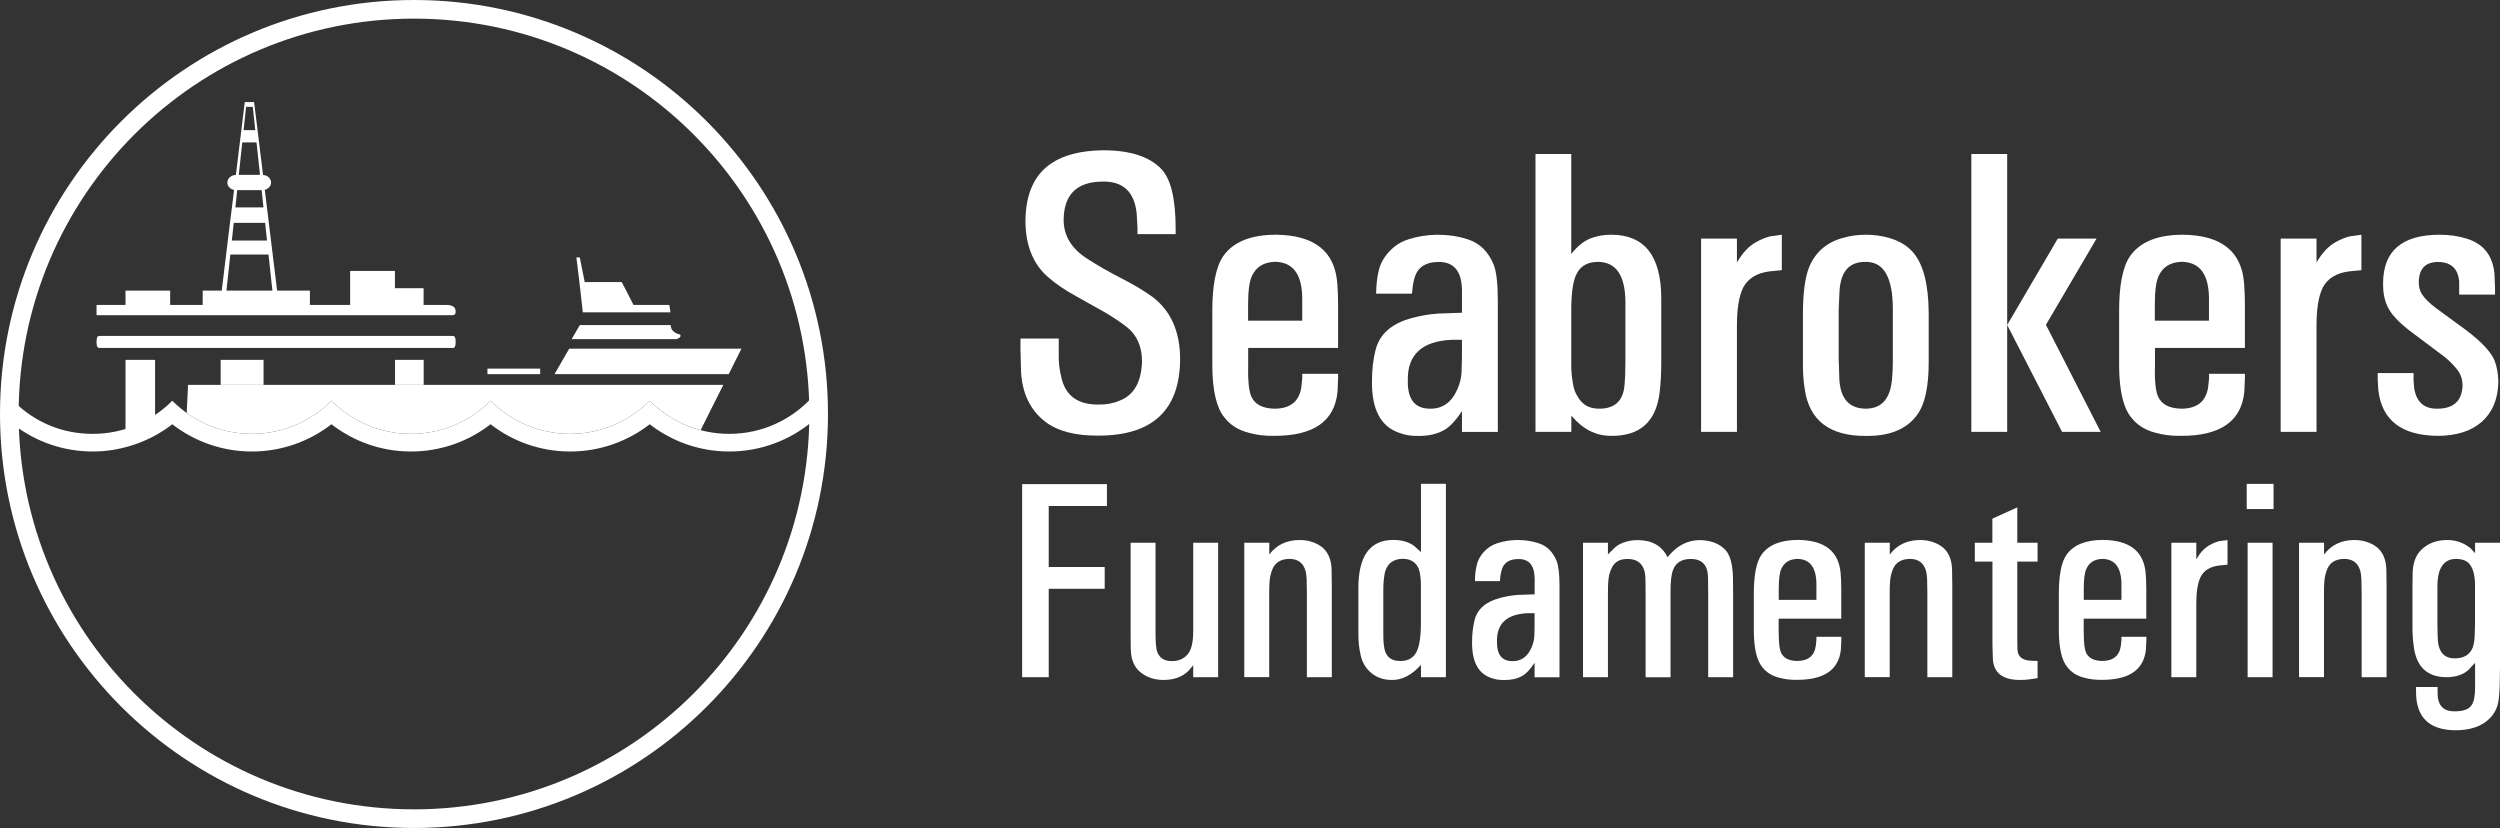
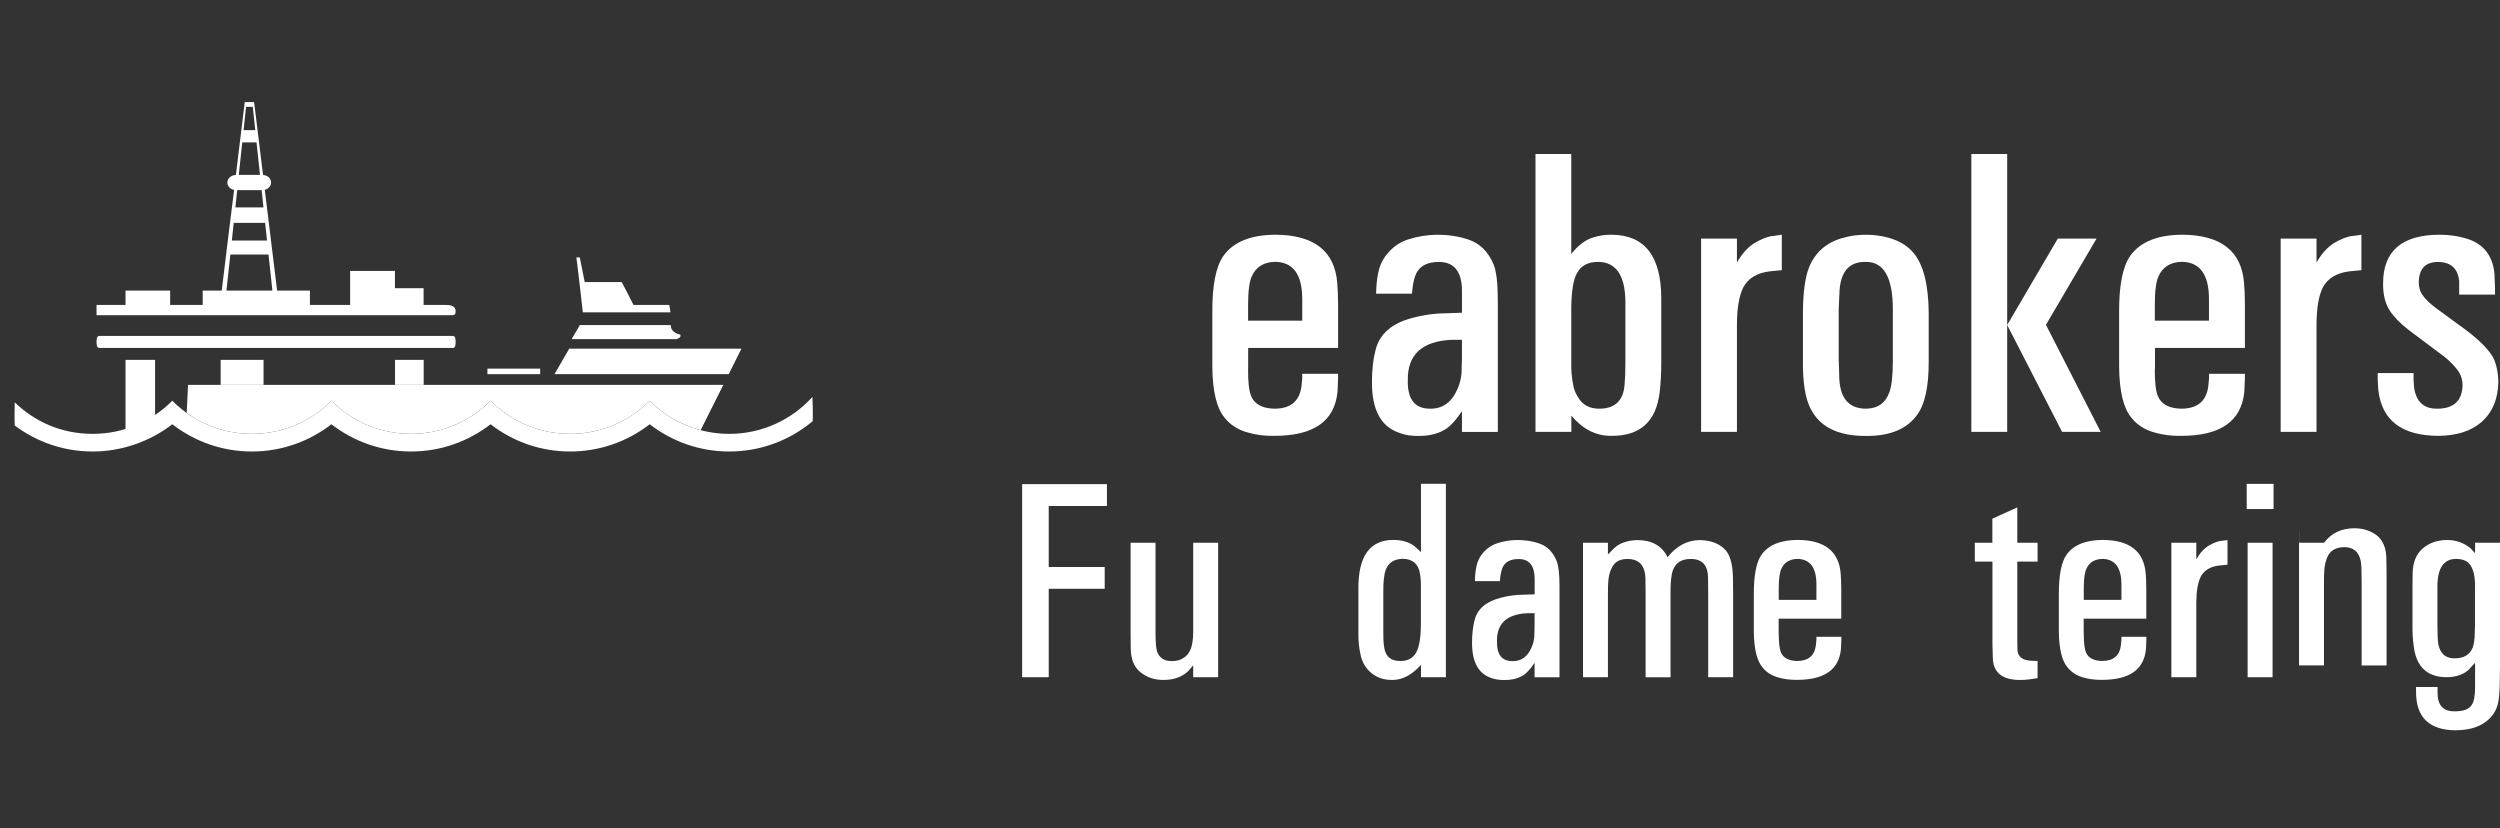
<svg xmlns="http://www.w3.org/2000/svg" id="Layer_1" data-name="Layer 1" viewBox="0 0 301.94 100">
  <rect x="0" y="0" width="301.94" height="100" fill="#333333" stroke="none" />
  <defs>
    <style>
      .cls-1, .cls-2 {
        fill: #fff;
      }

      .cls-2 {
        fill-rule: evenodd;
      }
    </style>
  </defs>
  <g>
    <g>
      <polygon class="cls-2" points="88.01 45.19 66.97 45.19 68.75 42.11 89.55 42.11 88.01 45.19 88.01 45.19" />
      <path class="cls-2" d="M81.7,40.96h-12.66l.99-1.7h10.98c-.03.66.57,1.03,1.15,1.15.14.4-.28.44-.45.56h-.01Z" />
      <path class="cls-2" d="M80.98,37.72h-10.59s-.5-4.56-.78-6.65c.06.08.37-.04.42.05.19.96.24,1.2.59,2.95h4.47c.54.99.63,1.23,1.42,2.76h4.32c.05.29.1.41.14.89h.01Z" />
      <polygon class="cls-2" points="65.24 45.19 58.87 45.19 58.87 44.52 65.24 44.52 65.24 45.19 65.24 45.19" />
      <path class="cls-2" d="M22.55,49.88l.16-3.4h64.65l-2.74,5.47c-2.37-.62-4.48-1.87-6.15-3.55-2.45,2.47-5.85,4-9.61,4s-7.15-1.53-9.61-4c-2.45,2.47-5.85,4-9.61,4s-7.16-1.53-9.61-4c-2.45,2.47-5.85,4-9.61,4-2.94,0-5.65-.94-7.87-2.52h0Z" />
      <path class="cls-2" d="M30.53,12.91h-.81l-.3,2.81h1.41l-.3-2.81h0ZM28.26,22.94c-.46-.1-.8-.46-.8-.89,0-.5.46-.91,1.03-.92h0l1.07-8.8h1.13l1.08,8.8c.54.03.97.43.97.91,0,.42-.32.77-.76.88l1.49,12.18h3.96v1.73h4.86v-4.11h5.41v2.09h3.46v2.02h2.72c.72,0,1.15.23,1.15.76-.02.24.02.47-.43.48H11.66v-1.24h3.5v-1.73h5.39v1.73h3.93v-1.73h2.3c.29-2.56,1.49-12.14,1.49-12.14v-.02h0ZM30.99,17.2h-1.73l-.42,3.92h2.56l-.42-3.92h.01ZM31.83,25.05h-3.4l.22-2.09h2.95l.22,2.09h.01ZM32.03,26.92h-3.8l-.23,2.13h4.25l-.23-2.13h0ZM32.9,35.1h-5.55l.47-4.36h4.61l.47,4.36h0ZM54.62,42.02H12.08c-.21,0-.42,0-.42-.73s.21-.72.42-.72h42.53c.21,0,.42,0,.42.73s-.21.73-.42.73h0ZM47.71,43.46h3.46v3.02h-3.46v-3.02h0ZM26.65,43.46h5.18v3.02h-5.18v-3.02h0ZM15.16,43.46h3.57v7.37c-1.09.73-2.29,1.33-3.57,1.71v-9.09h0Z" />
      <path class="cls-2" d="M98.12,47.94c-2.48,2.74-6.06,4.46-10.04,4.46-3.76,0-7.15-1.53-9.61-4-2.45,2.47-5.85,4-9.61,4s-7.15-1.53-9.61-4c-2.45,2.47-5.85,4-9.61,4s-7.16-1.53-9.61-4c-2.45,2.47-5.85,4-9.61,4s-7.15-1.53-9.61-4c-2.45,2.47-5.85,4-9.61,4s-6.98-1.45-9.42-3.81c0,.47-.02.94-.02,1.41s0,.93.02,1.39c2.62,1.97,5.89,3.14,9.42,3.14s6.96-1.23,9.61-3.29c2.66,2.06,5.99,3.29,9.61,3.29s6.95-1.23,9.61-3.29c2.66,2.06,5.99,3.29,9.61,3.29s6.95-1.23,9.61-3.29c2.65,2.06,5.99,3.29,9.61,3.29s6.95-1.23,9.61-3.29c2.66,2.06,5.99,3.29,9.61,3.29,3.84,0,7.35-1.38,10.08-3.67,0-.29.01-.58.01-.86,0-.69-.02-1.38-.05-2.06h0Z" />
    </g>
-     <path class="cls-1" d="M50,0C22.39,0,0,22.39,0,50s22.39,50,50,50,50-22.39,50-50S77.61,0,50,0ZM50,97.75c-26.37,0-47.75-21.38-47.75-47.75S23.63,2.25,50,2.25s47.75,21.38,47.75,47.75-21.38,47.75-47.75,47.75Z" />
  </g>
  <g>
-     <path class="cls-1" d="M127.87,40.92v1.88c-.02.95.08,1.84.29,2.66.46,2.28,1.96,3.42,4.49,3.4.95.02,1.81-.14,2.59-.48,1.73-.67,2.62-2.26,2.69-4.78-.02-1.73-.59-3.07-1.74-4.02-.81-.65-1.77-1.29-2.88-1.93l-3.35-1.88c-1.33-.73-2.44-1.48-3.33-2.26-1.85-1.58-2.78-3.87-2.78-6.85.03-3.25,1.07-5.55,3.11-6.92,1.52-1.03,3.61-1.56,6.28-1.59,3.25,0,5.59.76,7.04,2.28,1.14,1.22,1.71,3.61,1.71,7.18v.67h-4.61v-.81l-.1-1.74c-.29-2.58-1.66-3.85-4.11-3.8-3.11.02-4.67,1.55-4.71,4.61,0,1.95.97,3.53,2.92,4.75,1.2.78,2.57,1.56,4.09,2.34,1.52.78,2.76,1.53,3.71,2.22,2.23,1.68,3.35,4.2,3.35,7.56-.05,6.13-3.34,9.2-9.86,9.2-2.8.03-4.96-.54-6.47-1.71-1.77-1.39-2.73-3.38-2.88-5.97l-.07-2.71v-1.33h4.61v.03Z" />
    <path class="cls-1" d="M150.74,44.53c-.02,1.58.11,2.69.38,3.33.41.97,1.35,1.47,2.8,1.5,1.93,0,3.02-.89,3.26-2.66l.1-1v-.55h4.33v.55l-.07,1.62c-.35,3.57-2.91,5.34-7.68,5.32-1.11.02-2.13-.11-3.07-.38-1.24-.32-2.2-.93-2.9-1.83-.95-1.14-1.44-3.18-1.47-6.11v-6.61c-.02-3.26.44-5.54,1.35-6.82,1.22-1.7,3.34-2.54,6.35-2.54,4.63.05,7.09,2,7.39,5.85.06.75.1,1.61.1,2.59v5.23h-10.86v2.52h-.01ZM150.74,38.73h6.54v-2.69c-.02-2.9-1.1-4.37-3.26-4.42-1.38.03-2.32.61-2.83,1.74-.3.65-.45,1.81-.45,3.47,0,0,0,1.9,0,1.9Z" />
    <path class="cls-1" d="M166.47,32.91c.17-.92.6-1.75,1.27-2.48.67-.74,1.47-1.25,2.39-1.53,1.09-.35,2.23-.53,3.42-.55,1.38,0,2.63.19,3.76.57,1.41.46,2.44,1.47,3.09,3.04.33.82.5,2.29.5,4.4v15.81h-4.33v-2.52c-.79,1.19-1.52,1.96-2.19,2.31-.86.48-1.88.7-3.07.69-.87.02-1.65-.11-2.33-.38-2.22-.76-3.31-2.82-3.28-6.18,0-1.41.14-2.68.43-3.8.48-1.95,1.96-3.25,4.47-3.9,1-.27,2.03-.44,3.09-.52l2.88-.1v-2.73c-.03-2.31-1-3.45-2.9-3.4-1.16.02-1.98.39-2.47,1.12-.35.52-.57,1.43-.67,2.71h-4.33c.02-.98.1-1.83.26-2.54v-.02ZM176.57,41.04h-1.26c-3.58.17-5.34,1.81-5.28,4.9-.05,2.27.84,3.41,2.66,3.42,1.54.03,2.65-.77,3.35-2.4.27-.62.43-1.26.48-1.93l.05-1.85v-2.14h0Z" />
    <path class="cls-1" d="M189.77,18.6v12.08c.82-1.06,1.73-1.74,2.71-2.02.67-.21,1.37-.31,2.12-.31,4.02,0,6.04,2.57,6.04,7.7v7.68c0,1.3-.06,2.5-.19,3.61-.41,3.58-2.38,5.35-5.89,5.3-1.84,0-3.43-.82-4.78-2.45v1.97h-4.33V18.6h4.33,0ZM189.77,43.75c-.02.92.05,1.78.21,2.59.08.59.27,1.11.57,1.57.54.98,1.43,1.47,2.66,1.45,1.85-.02,2.85-.98,3-2.9.06-.65.1-1.56.1-2.73v-7.37c-.05-3.11-1.13-4.68-3.23-4.73-1.27-.02-2.15.45-2.64,1.4-.41.75-.63,2.07-.67,3.97v6.75h0Z" />
    <path class="cls-1" d="M209.78,28.82v2.88c.67-1.16,1.44-1.98,2.33-2.47.59-.33,1.16-.56,1.71-.69l1.38-.19v4.28l-1.45.14c-1.55.19-2.62.84-3.21,1.95-.51,1.03-.76,2.55-.76,4.56v12.88h-4.33v-23.34h4.33,0Z" />
    <path class="cls-1" d="M217.75,37.73c.02-2.42.26-4.24.74-5.44.74-1.81,2.08-2.99,4.02-3.54.9-.27,1.85-.4,2.85-.4s1.93.13,2.85.4c1.2.35,2.15.93,2.85,1.74,1.22,1.41,1.85,3.83,1.88,7.25v5.85c.02,3.09-.46,5.28-1.43,6.56-1.24,1.68-3.26,2.51-6.06,2.5-4.45.05-6.95-1.85-7.49-5.7-.16-1.01-.23-2.13-.21-3.35v-5.87ZM222.08,43.58l.07,2.26c.14,2.36,1.23,3.53,3.26,3.52,1.41-.03,2.34-.71,2.8-2.04.27-.78.4-2.02.4-3.73v-6.23c0-3.85-1.09-5.76-3.28-5.73-1.97-.03-3.02,1.14-3.16,3.52l-.1,2.21v6.23h.01Z" />
    <path class="cls-1" d="M242.42,18.6v33.56h-4.33V18.6h4.33ZM248.53,28.82h4.68l-6.11,10.41,6.61,12.93h-4.66l-6.63-12.91,6.11-10.43h0Z" />
    <path class="cls-1" d="M260.25,44.53c-.02,1.58.11,2.69.38,3.33.41.97,1.35,1.47,2.81,1.5,1.93,0,3.02-.89,3.26-2.66l.1-1v-.55h4.33v.55l-.07,1.62c-.35,3.57-2.91,5.34-7.68,5.32-1.11.02-2.13-.11-3.07-.38-1.24-.32-2.2-.93-2.9-1.83-.95-1.14-1.44-3.18-1.47-6.11v-6.61c-.02-3.26.44-5.54,1.35-6.82,1.22-1.7,3.34-2.54,6.35-2.54,4.63.05,7.09,2,7.39,5.85.06.75.1,1.61.1,2.59v5.23h-10.86v2.52h-.02ZM260.25,38.73h6.54v-2.69c-.02-2.9-1.1-4.37-3.26-4.42-1.38.03-2.32.61-2.83,1.74-.3.65-.45,1.81-.45,3.47,0,0,0,1.9,0,1.9Z" />
    <path class="cls-1" d="M279.78,28.82v2.88c.67-1.16,1.44-1.98,2.33-2.47.59-.33,1.16-.56,1.71-.69l1.38-.19v4.28l-1.45.14c-1.55.19-2.62.84-3.21,1.95-.51,1.03-.76,2.55-.76,4.56v12.88h-4.33v-23.34h4.33Z" />
    <path class="cls-1" d="M291.5,45.05v.86l.07.95c.27,1.71,1.22,2.54,2.85,2.5,1.93-.02,2.93-.95,3-2.8,0-.63-.16-1.2-.48-1.69-.43-.6-.97-1.17-1.62-1.71l-2.16-1.62-2.28-1.71c-1.03-.81-1.77-1.57-2.23-2.28-.57-.87-.85-1.98-.83-3.33,0-3.9,2.27-5.86,6.82-5.87,1.19,0,2.29.16,3.3.48,2,.62,3.11,2.02,3.33,4.21l.07,1.78v.76h-4.33v-1.59c-.14-1.54-.97-2.32-2.5-2.35-1.55-.02-2.35.79-2.38,2.42,0,.6.13,1.1.4,1.5.35.52.91,1.08,1.69,1.66l2.69,1.97c2.36,1.66,3.8,3.08,4.33,4.25.32.78.48,1.66.5,2.66-.03,2.11-.73,3.75-2.09,4.92-1.25,1.06-2.97,1.6-5.16,1.62-4.42-.02-6.84-1.87-7.25-5.56l-.07-1.19v-.83h4.33Z" />
    <path class="cls-1" d="M133.69,58.48v2.63h-7.03v7.37h6.76v2.63h-6.76v10.68h-3.21v-23.32h10.24Z" />
    <path class="cls-1" d="M139.56,65.55v10.95c0,1.16.08,1.9.2,2.23.3.76.89,1.13,1.79,1.11.58.01,1.07-.13,1.47-.43.5-.34.82-.89.96-1.64.09-.44.13-.93.13-1.46v-10.76h3.01v16.24h-3.01v-1.44l-.56.66c-.75.74-1.76,1.11-3.03,1.11-1.12,0-2.07-.33-2.84-.98-.72-.61-1.09-1.53-1.11-2.76l-.02-1.75v-11.08s3.01,0,3.01,0Z" />
-     <path class="cls-1" d="M150.29,65.55h3.01v1.42c.88-1.17,2.11-1.75,3.69-1.75.64,0,1.24.12,1.8.35,1.28.52,1.96,1.55,2.03,3.09l.03,2.08v11.05h-3.01v-10.24l-.03-1.64c-.06-1.61-.76-2.41-2.1-2.41-1.01.02-1.69.43-2.02,1.22-.19.44-.3.92-.35,1.43-.04.51-.06,1.06-.05,1.63v10h-3.01v-16.24h.01Z" />
    <path class="cls-1" d="M174.63,58.44v23.35h-3.01v-1.49c-1.11,1.23-2.28,1.84-3.49,1.82-.98.01-1.82-.27-2.51-.84-.69-.57-1.13-1.33-1.31-2.27-.17-.75-.25-1.57-.25-2.45v-5.41c-.03-3.97,1.38-5.95,4.25-5.94,1.06.01,1.91.27,2.55.78.2.17.45.4.76.69v-8.25h3.01ZM167.07,76.05c0,.79,0,1.41.07,1.85.1,1.31.78,1.96,2.03,1.93.73,0,1.3-.25,1.7-.76.48-.61.73-1.83.74-3.67v-4.75c0-.57-.05-1.1-.15-1.57-.1-.47-.31-.85-.64-1.14-.35-.29-.8-.44-1.36-.45-1.41.01-2.18.8-2.31,2.36-.07.54-.09,1.16-.08,1.87v4.32h0Z" />
    <path class="cls-1" d="M178.32,68.4c.12-.64.42-1.22.88-1.73.47-.51,1.02-.87,1.66-1.07.76-.24,1.55-.37,2.38-.38.96,0,1.83.13,2.61.4.98.32,1.7,1.03,2.15,2.12.23.57.35,1.59.35,3.06v11h-3.01v-1.75c-.55.83-1.06,1.36-1.52,1.6-.6.33-1.31.49-2.13.48-.61.01-1.15-.08-1.62-.26-1.54-.53-2.3-1.96-2.28-4.3,0-.98.1-1.86.3-2.65.33-1.36,1.37-2.26,3.11-2.71.69-.19,1.41-.31,2.15-.36l2-.07v-1.9c-.02-1.61-.69-2.4-2.02-2.36-.8.01-1.38.27-1.72.78-.24.36-.4.99-.46,1.89h-3.01c0-.68.07-1.27.18-1.77v-.02ZM185.35,74.06h-.88c-2.49.12-3.72,1.26-3.67,3.41-.03,1.58.58,2.37,1.85,2.38,1.07.02,1.85-.53,2.33-1.67.19-.43.3-.88.33-1.34l.03-1.29v-1.49h0Z" />
    <path class="cls-1" d="M191.19,65.55h3.01v1.41l.73-.73c.32-.31.69-.54,1.11-.69.53-.2,1.1-.3,1.72-.31,1.75,0,2.97.69,3.64,2.07,1.06-1.34,2.33-2.03,3.8-2.07,1.38.01,2.44.4,3.17,1.17.57.6.88,1.69.93,3.27l.02,1.97v10.15h-3.01v-10l-.02-2.03c-.02-1.51-.72-2.26-2.1-2.25-1.08,0-1.79.44-2.12,1.31-.22.52-.33,1.53-.31,3.03v9.95h-3.01v-9.99l-.02-2c-.06-1.52-.77-2.29-2.15-2.3-.93-.01-1.56.34-1.9,1.04-.22.43-.35.87-.4,1.32-.07.56-.09,1.22-.08,1.97v9.95h-3.01v-16.24h0Z" />
    <path class="cls-1" d="M214.83,76.48c0,1.1.08,1.87.26,2.31.29.67.94,1.02,1.95,1.04,1.34,0,2.1-.62,2.27-1.85l.07-.69v-.38h3.01v.38l-.05,1.12c-.24,2.48-2.02,3.71-5.34,3.7-.77.01-1.48-.08-2.13-.26-.86-.22-1.53-.64-2.02-1.27-.66-.79-1-2.21-1.03-4.25v-4.6c0-2.27.3-3.85.94-4.75.85-1.18,2.32-1.77,4.41-1.77,3.22.03,4.93,1.39,5.14,4.07.04.52.07,1.12.07,1.8v3.64h-7.56v1.75h0ZM214.83,72.45h4.55v-1.87c0-2.02-.77-3.04-2.27-3.08-.96.02-1.62.42-1.97,1.21-.21.45-.31,1.26-.31,2.41v1.32h0Z" />
-     <path class="cls-1" d="M225.23,65.55h3.01v1.42c.88-1.17,2.11-1.75,3.69-1.75.64,0,1.24.12,1.8.35,1.28.52,1.96,1.55,2.03,3.09l.03,2.08v11.05h-3.01v-10.24l-.03-1.64c-.06-1.61-.76-2.41-2.1-2.41-1.01.02-1.69.43-2.02,1.22-.19.44-.3.92-.35,1.43-.04.51-.06,1.06-.05,1.63v10h-3.01v-16.24h.01Z" />
    <path class="cls-1" d="M240.63,65.55v-2.91l3.01-1.36v4.27h2.45v2.28h-2.45v9.54l.02,1.07c.03.86.58,1.31,1.64,1.36l.79.03v2.07l-.99.15c-.37.05-.76.08-1.14.07-2.06,0-3.15-.83-3.27-2.48l-.05-1.79v-10.02h-2.13v-2.28h2.13,0Z" />
    <path class="cls-1" d="M251.67,76.48c0,1.1.08,1.87.26,2.31.29.67.94,1.02,1.95,1.04,1.34,0,2.1-.62,2.27-1.85l.07-.69v-.38h3.01v.38l-.05,1.12c-.24,2.48-2.02,3.71-5.34,3.7-.77.01-1.48-.08-2.13-.26-.86-.22-1.53-.64-2.02-1.27-.66-.79-1-2.21-1.03-4.25v-4.6c0-2.27.3-3.85.94-4.75.85-1.18,2.32-1.77,4.41-1.77,3.22.03,4.93,1.39,5.14,4.07.04.52.07,1.12.07,1.8v3.64h-7.56v1.75h0ZM251.67,72.45h4.55v-1.87c-.01-2.02-.77-3.04-2.27-3.08-.96.02-1.62.42-1.97,1.21-.21.45-.31,1.26-.31,2.41v1.32h0Z" />
    <path class="cls-1" d="M265.26,65.55v2c.46-.8,1-1.38,1.62-1.72.41-.23.8-.39,1.19-.48l.96-.13v2.98l-1.01.1c-1.08.13-1.82.58-2.23,1.36-.35.72-.53,1.78-.53,3.17v8.96h-3.01v-16.24h3.01Z" />
    <path class="cls-1" d="M274.59,58.44v3.04h-3.24v-3.04h3.24ZM271.46,65.55h3.01v16.24h-3.01v-16.24Z" />
-     <path class="cls-1" d="M277.68,65.55h3.01v1.42c.88-1.17,2.11-1.75,3.69-1.75.64,0,1.24.12,1.8.35,1.28.52,1.96,1.55,2.03,3.09l.03,2.08v11.05h-3.01v-10.24l-.03-1.64c-.06-1.61-.76-2.41-2.1-2.41-1.01.02-1.69.43-2.02,1.22-.19.44-.3.92-.35,1.43-.04.51-.06,1.06-.05,1.63v10h-3.01v-16.24h.01Z" />
+     <path class="cls-1" d="M277.68,65.55h3.01c.88-1.17,2.11-1.75,3.69-1.75.64,0,1.24.12,1.8.35,1.28.52,1.96,1.55,2.03,3.09l.03,2.08v11.05h-3.01v-10.24l-.03-1.64c-.06-1.61-.76-2.41-2.1-2.41-1.01.02-1.69.43-2.02,1.22-.19.44-.3.92-.35,1.43-.04.51-.06,1.06-.05,1.63v10h-3.01v-16.24h.01Z" />
    <path class="cls-1" d="M298.22,80.83c-.66.63-1.57.95-2.71.96-2.36,0-3.69-1.25-3.99-3.75-.11-.77-.16-1.62-.15-2.55v-4.68l.02-1.64c.04-1.27.43-2.23,1.16-2.88.77-.69,1.75-1.05,2.94-1.07,1.1-.01,2.06.32,2.88.99l.56.6v-1.26h3.01v14.83l-.03,2.08c-.02,1.04-.08,1.79-.17,2.27-.12.75-.46,1.42-1.01,2-.93.97-2.31,1.46-4.15,1.47-3.21-.02-4.8-1.58-4.78-4.68v-.55h2.6v.64c-.02,1.58.68,2.34,2.12,2.3.98,0,1.64-.24,1.98-.73.29-.4.43-1.11.43-2.15v-2.98l-.71.76v.02ZM294.38,75.44l.03,1.42c.01,1.79.71,2.67,2.08,2.65,1.08,0,1.8-.43,2.15-1.29.11-.3.19-.71.23-1.22l.05-1.49v-4.7c.02-1.38-.26-2.34-.84-2.88-.34-.28-.82-.42-1.42-.43-1.52,0-2.28,1.11-2.28,3.34v4.6h0Z" />
  </g>
</svg>